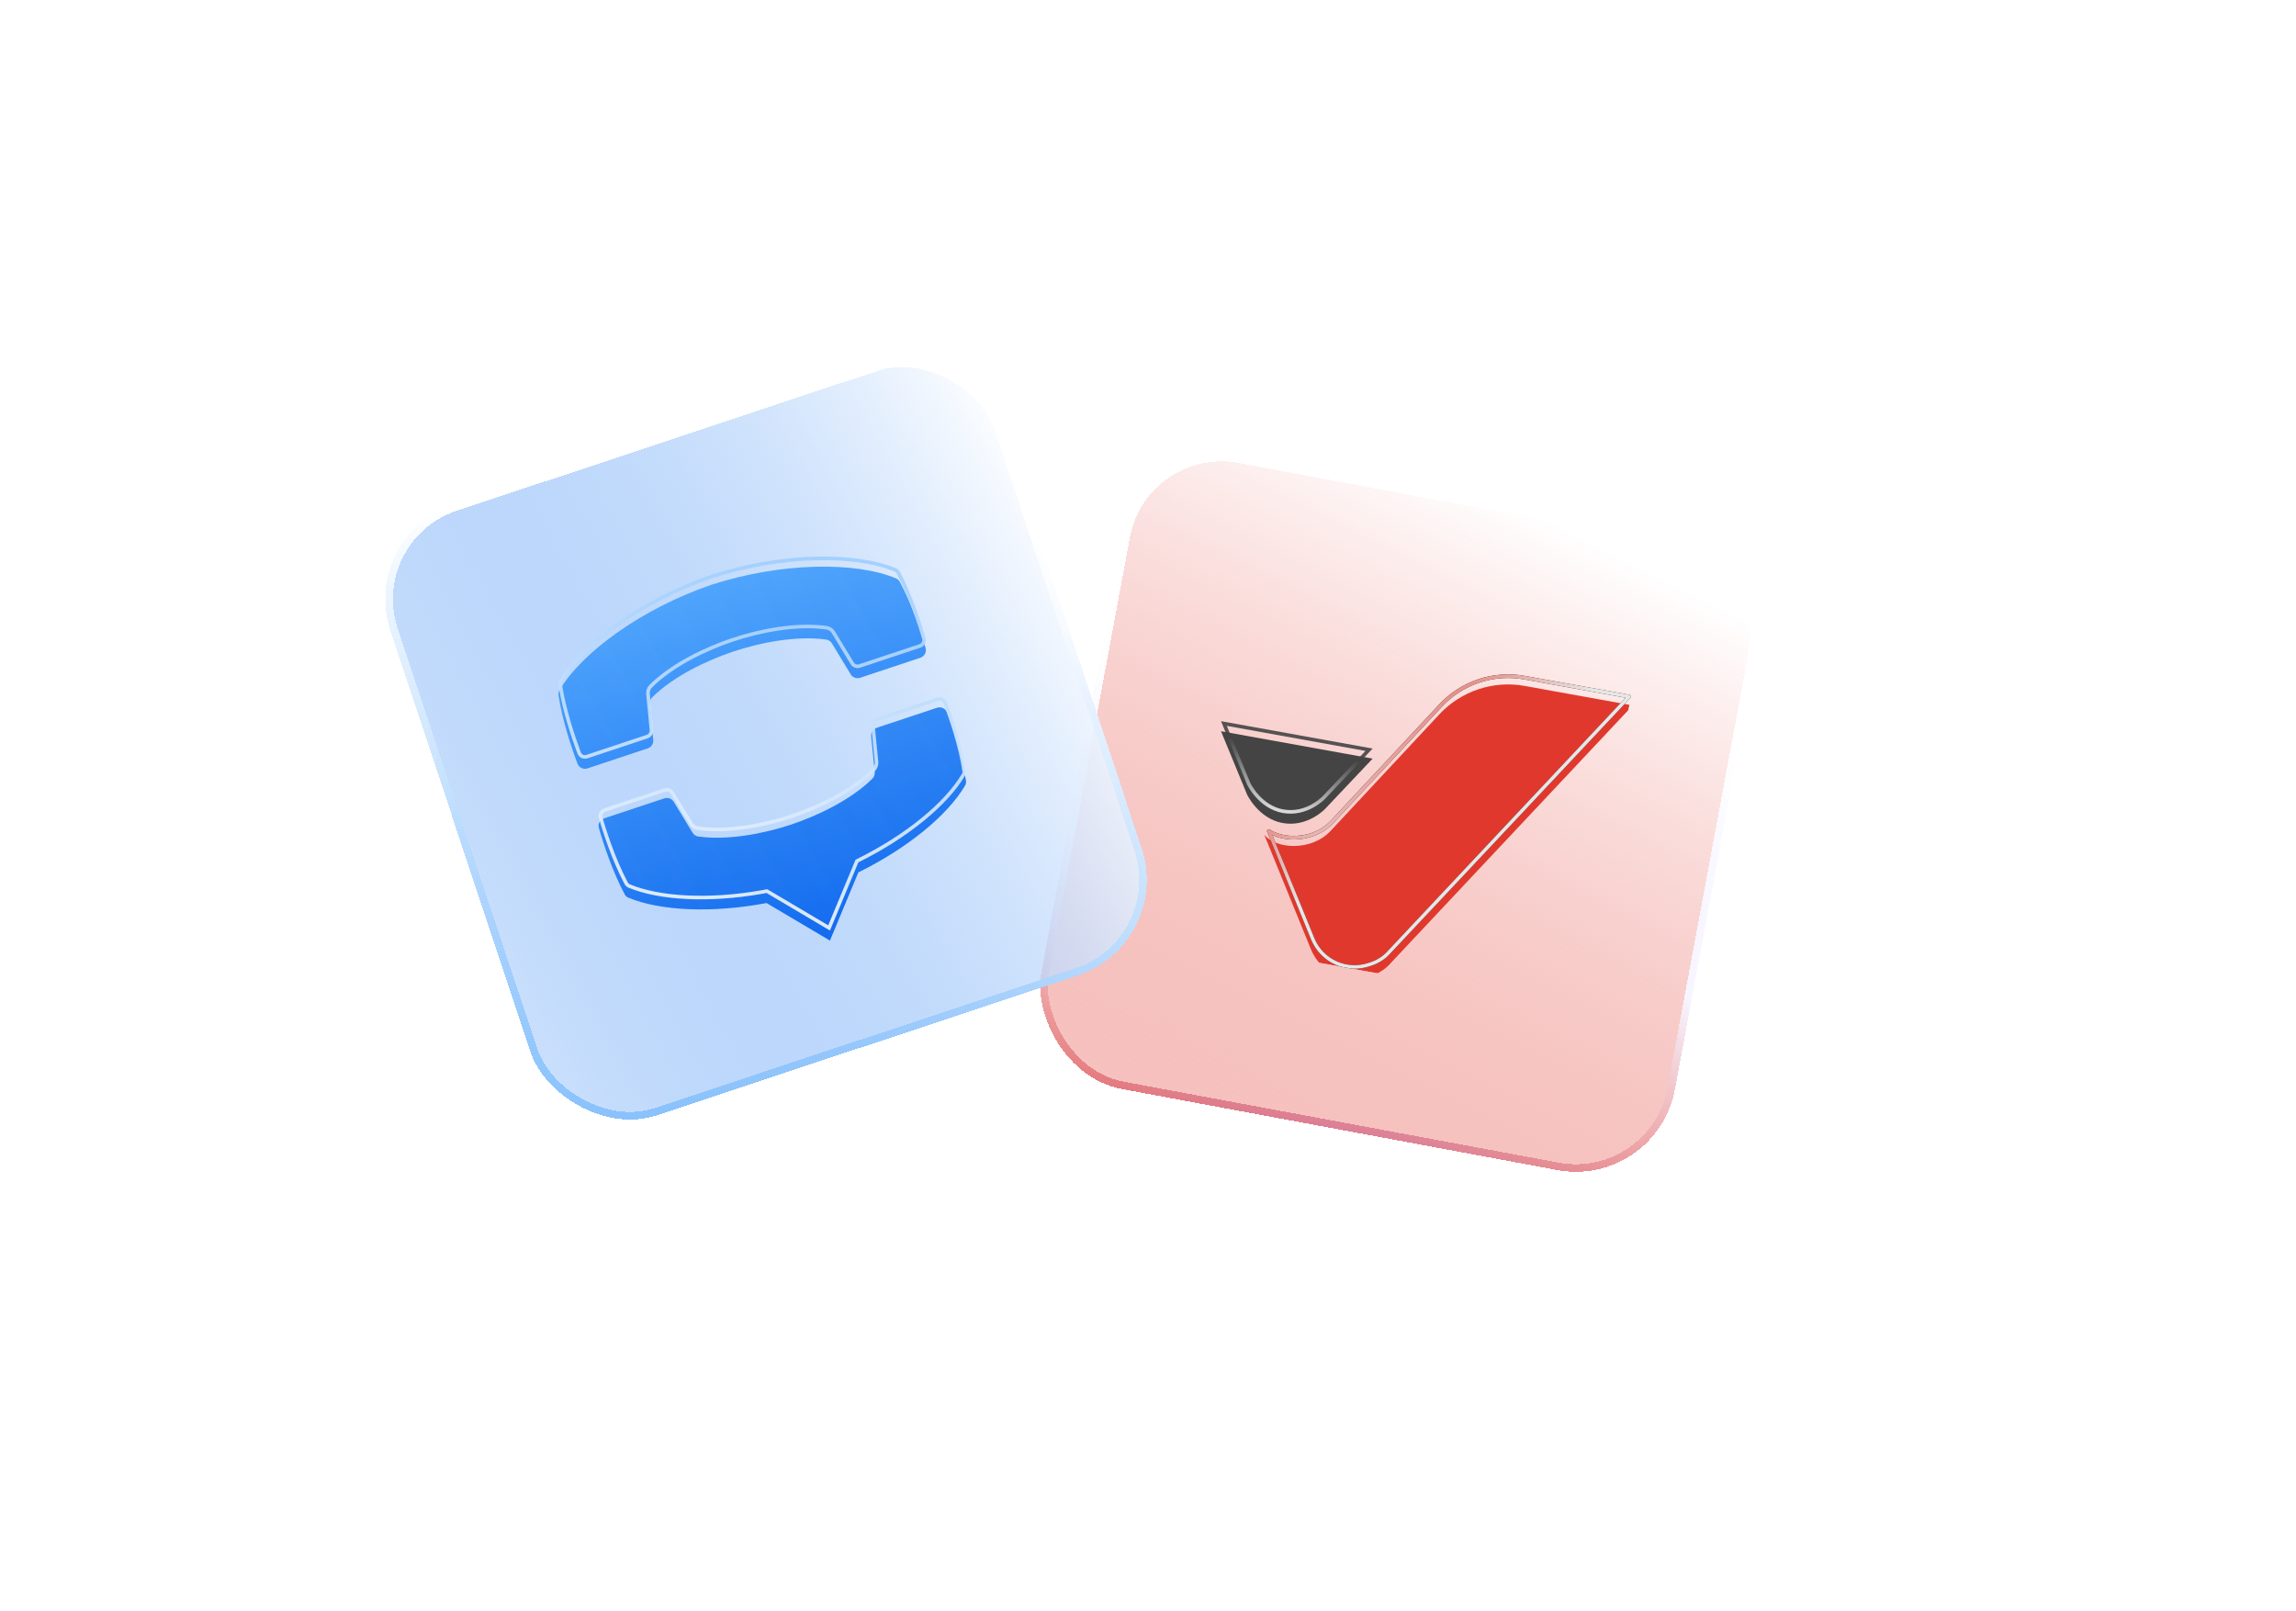
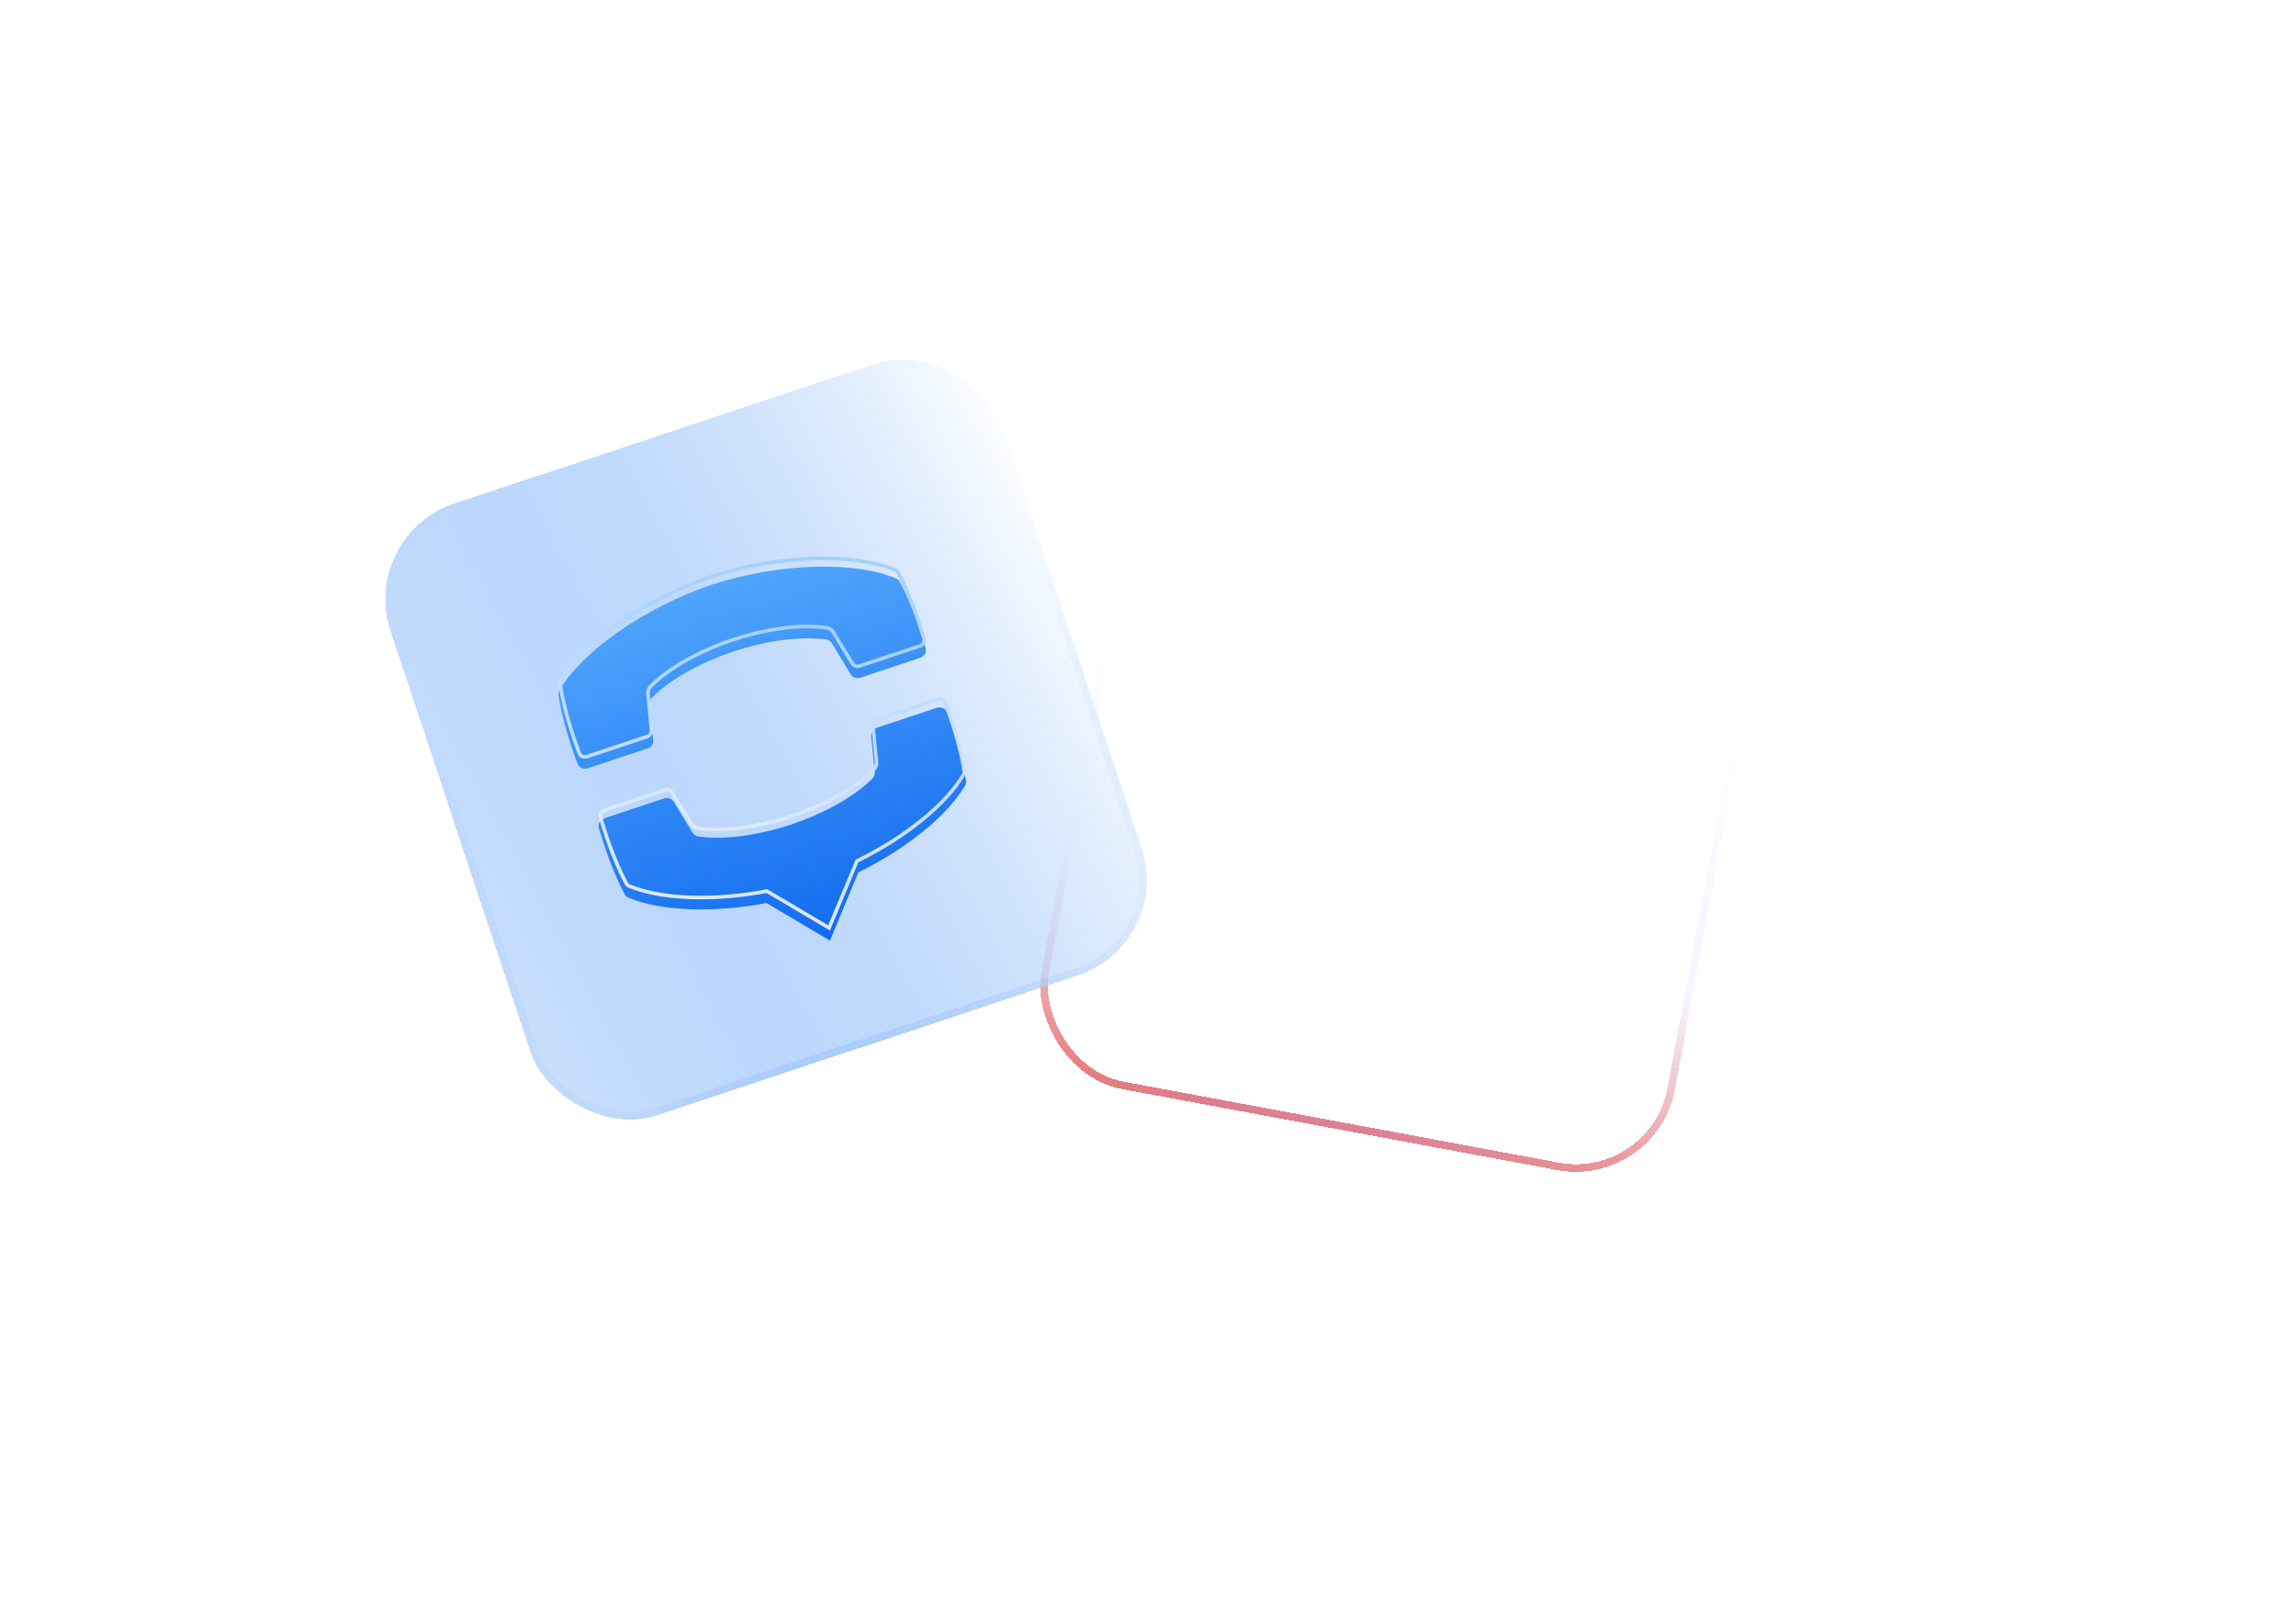
<svg xmlns="http://www.w3.org/2000/svg" width="640" height="449" viewBox="0 0 640 449" fill="none">
  <g filter="url(#filter0_d_43439_49821)">
-     <rect x="353.016" y="96.832" width="179.607" height="179.607" rx="28.064" transform="rotate(10.541 353.016 96.832)" fill="url(#paint0_linear_43439_49821)" shape-rendering="crispEdges" />
    <rect x="353.858" y="98.059" width="177.502" height="177.502" rx="27.011" transform="rotate(10.541 353.858 98.059)" stroke="url(#paint1_linear_43439_49821)" stroke-width="2.105" shape-rendering="crispEdges" />
    <rect x="353.858" y="98.059" width="177.502" height="177.502" rx="27.011" transform="rotate(10.541 353.858 98.059)" stroke="url(#paint2_radial_43439_49821)" stroke-width="2.105" shape-rendering="crispEdges" />
    <g clip-path="url(#clip0_43439_49821)">
      <g filter="url(#filter1_i_43439_49821)">
        <path d="M460.108 163.395C455.781 162.599 451.323 162.905 447.146 164.286C442.968 165.667 439.206 168.077 436.206 171.296L405.898 203.786C400.489 209.572 390.578 208.873 387.386 204.805L400.539 237.074C401.83 240.087 404.204 242.506 407.192 243.854C410.181 245.202 413.566 245.38 416.679 244.354C418.983 243.679 420.941 242.505 422.302 241.006L490.112 168.816L460.108 163.395Z" fill="#E1382D" />
      </g>
-       <path d="M460.017 163.887L489.118 169.144L421.938 240.664L421.932 240.67C420.642 242.09 418.769 243.221 416.539 243.874L416.522 243.879C413.528 244.866 410.272 244.695 407.398 243.399C404.524 242.102 402.24 239.775 400.998 236.877L388.669 206.629C390.536 207.864 393.127 208.521 395.816 208.49C399.475 208.449 403.446 207.14 406.263 204.127L406.264 204.127L436.571 171.637C439.514 168.48 443.205 166.116 447.303 164.761C451.4 163.407 455.773 163.106 460.017 163.887Z" stroke="black" stroke-linejoin="round" />
      <path d="M460.017 163.887L489.118 169.144L421.938 240.664L421.932 240.67C420.642 242.09 418.769 243.221 416.539 243.874L416.522 243.879C413.528 244.866 410.272 244.695 407.398 243.399C404.524 242.102 402.24 239.775 400.998 236.877L388.669 206.629C390.536 207.864 393.127 208.521 395.816 208.49C399.475 208.449 403.446 207.14 406.263 204.127L406.264 204.127L436.571 171.637C439.514 168.48 443.205 166.116 447.303 164.761C451.4 163.407 455.773 163.106 460.017 163.887Z" stroke="url(#paint3_linear_43439_49821)" stroke-opacity="0.9" stroke-linejoin="round" />
      <g filter="url(#filter2_i_43439_49821)">
-         <path d="M375.352 176.008L382.631 193.688C382.631 193.688 385.788 200.367 392.549 201.589C399.522 202.849 404.394 197.62 404.394 197.62L417.611 183.643L375.352 176.008Z" fill="#444444" />
+         <path d="M375.352 176.008L382.631 193.688C399.522 202.849 404.394 197.62 404.394 197.62L417.611 183.643L375.352 176.008Z" fill="#444444" />
      </g>
      <path d="M416.614 183.971L404.031 197.276L404.029 197.278C404.028 197.278 404.028 197.279 404.027 197.28C404.026 197.282 404.023 197.284 404.019 197.288C404.011 197.297 403.998 197.31 403.981 197.327C403.947 197.362 403.895 197.414 403.825 197.481C403.686 197.614 403.478 197.806 403.205 198.032C402.658 198.487 401.857 199.082 400.845 199.639C398.822 200.752 395.978 201.701 392.638 201.097C389.405 200.513 387.017 198.62 385.426 196.846C384.633 195.961 384.044 195.113 383.655 194.486C383.46 194.174 383.315 193.917 383.22 193.74C383.172 193.652 383.137 193.584 383.114 193.538C383.103 193.516 383.095 193.498 383.09 193.487C383.089 193.485 383.088 193.483 383.087 193.482L376.161 176.662L416.614 183.971Z" stroke="url(#paint4_linear_43439_49821)" stroke-opacity="0.9" />
    </g>
  </g>
  <g filter="url(#filter3_d_43439_49821)">
    <rect x="135" y="124.227" width="179.607" height="179.607" rx="28.064" transform="rotate(-18.382 135 124.227)" fill="url(#paint5_linear_43439_49821)" shape-rendering="crispEdges" />
-     <rect x="136.331" y="124.893" width="177.502" height="177.502" rx="27.011" transform="rotate(-18.382 136.331 124.893)" stroke="url(#paint6_linear_43439_49821)" stroke-width="2.105" shape-rendering="crispEdges" />
    <rect x="136.331" y="124.893" width="177.502" height="177.502" rx="27.011" transform="rotate(-18.382 136.331 124.893)" stroke="url(#paint7_radial_43439_49821)" stroke-width="2.105" shape-rendering="crispEdges" />
    <g opacity="0.9">
      <g filter="url(#filter4_i_43439_49821)">
        <path d="M233.276 135.188C252.828 128.893 273.448 128.69 284.725 133.382C285.215 133.586 285.593 133.935 285.843 134.396C289.169 140.551 291.923 149.002 293.006 152.837C293.326 153.977 292.673 155.151 291.538 155.528L274.757 161.104C273.761 161.435 272.669 161.039 272.132 160.153L266.901 151.535C266.551 150.958 265.974 150.552 265.299 150.458C257.087 149.298 247.032 151.245 239.229 153.854C232.135 156.224 222.751 160.646 216.761 166.588C216.281 167.065 216.062 167.736 216.125 168.404L217.091 178.444C217.191 179.475 216.554 180.445 215.557 180.776L198.776 186.353C197.641 186.73 196.411 186.182 195.99 185.076C194.56 181.352 191.706 172.938 190.691 166.016C190.615 165.497 190.713 164.99 190.979 164.534C197.205 154.026 213.846 141.847 233.276 135.188ZM298.958 170.724C298.513 169.634 297.289 169.092 296.161 169.467L279.395 175.039C278.38 175.376 277.738 176.332 277.834 177.372L278.826 187.396C278.886 188.077 278.645 188.734 278.18 189.219C272.273 195.059 263.069 199.52 255.25 202.118C248.133 204.442 237.977 206.538 229.649 205.346C228.949 205.248 228.4 204.853 228.04 204.272L222.799 195.661C222.253 194.77 221.166 194.388 220.189 194.713L203.426 200.283C202.261 200.671 201.605 201.837 201.938 202.964C203.009 206.815 205.773 215.26 209.111 221.41C209.347 221.868 209.72 222.239 210.195 222.411C219.012 226.081 233.472 226.761 248.674 223.896L266.343 234.358L274.262 215.351C288.068 208.537 299.107 199.424 303.948 191.256C304.226 190.834 304.34 190.301 304.256 189.793C303.248 182.868 300.367 174.463 298.958 170.724Z" fill="url(#paint8_linear_43439_49821)" />
      </g>
      <path d="M203.584 200.758L220.346 195.188C221.106 194.935 221.948 195.232 222.371 195.919L222.372 195.92L227.613 204.532L227.616 204.535C228.046 205.229 228.717 205.719 229.578 205.839L229.579 205.84C238.018 207.049 248.261 204.927 255.406 202.594L255.408 202.593C263.26 199.983 272.546 195.491 278.531 189.574L278.532 189.575L278.54 189.565C279.103 188.979 279.397 188.181 279.325 187.352L279.324 187.346L278.331 177.327C278.258 176.527 278.75 175.78 279.553 175.513L296.32 169.941C297.203 169.648 298.147 170.073 298.492 170.905C299.899 174.64 302.763 182.999 303.761 189.865L303.76 189.865L303.763 189.875C303.827 190.259 303.739 190.665 303.53 190.981L303.524 190.991L303.518 191.001C298.747 199.051 287.804 208.11 274.041 214.903L273.872 214.986L273.8 215.159L266.102 233.634L248.93 223.465L248.767 223.369L248.582 223.404L247.163 223.662C232.536 226.215 218.806 225.453 210.387 221.949L210.377 221.945L210.366 221.94L210.243 221.889C209.961 221.751 209.721 221.503 209.556 221.181L209.551 221.172L209.242 220.593C206.069 214.549 203.453 206.548 202.419 202.83L202.42 202.83L202.418 202.823C202.168 201.978 202.65 201.068 203.584 200.758ZM233.434 135.663C243.163 132.531 253.157 130.915 262.117 130.665C271.087 130.415 278.983 131.535 284.532 133.844C284.914 134.003 285.207 134.271 285.403 134.634C288.703 140.739 291.445 149.149 292.525 152.973C292.769 153.842 292.274 154.756 291.38 155.053L274.599 160.629C273.82 160.888 272.973 160.577 272.56 159.894L267.329 151.275C266.907 150.58 266.202 150.079 265.368 149.963C257.046 148.787 246.906 150.76 239.07 153.38C231.946 155.76 222.479 160.212 216.41 166.233L216.409 166.233C215.852 166.787 215.585 167.544 215.617 168.299L215.628 168.451L216.593 178.492L216.593 178.492C216.67 179.286 216.178 180.043 215.399 180.302L198.619 185.878C197.723 186.175 196.778 185.739 196.457 184.898L196.456 184.897L196.173 184.148C194.733 180.277 192.299 172.894 191.286 166.591L191.185 165.943C191.126 165.537 191.201 165.144 191.41 164.786C194.474 159.616 200.13 153.994 207.464 148.827C214.792 143.664 223.765 138.977 233.434 135.663Z" stroke="url(#paint9_linear_43439_49821)" stroke-opacity="0.9" />
    </g>
  </g>
  <defs>
    <filter id="filter0_d_43439_49821" x="185.16" y="21.832" width="409.43" height="409.434" filterUnits="userSpaceOnUse" color-interpolation-filters="sRGB">
      <feFlood flood-opacity="0" result="BackgroundImageFix" />
      <feColorMatrix in="SourceAlpha" type="matrix" values="0 0 0 0 0 0 0 0 0 0 0 0 0 0 0 0 0 0 127 0" result="hardAlpha" />
      <feOffset dx="-35" dy="25" />
      <feGaussianBlur stdDeviation="50" />
      <feComposite in2="hardAlpha" operator="out" />
      <feColorMatrix type="matrix" values="0 0 0 0 0.882 0 0 0 0 0.22 0 0 0 0 0.176 0 0 0 1 0" />
      <feBlend mode="normal" in2="BackgroundImageFix" result="effect1_dropShadow_43439_49821" />
      <feBlend mode="normal" in="SourceGraphic" in2="effect1_dropShadow_43439_49821" result="shape" />
    </filter>
    <filter id="filter1_i_43439_49821" x="387.387" y="162.961" width="102.727" height="84.857" filterUnits="userSpaceOnUse" color-interpolation-filters="sRGB">
      <feFlood flood-opacity="0" result="BackgroundImageFix" />
      <feBlend mode="normal" in="SourceGraphic" in2="BackgroundImageFix" result="shape" />
      <feColorMatrix in="SourceAlpha" type="matrix" values="0 0 0 0 0 0 0 0 0 0 0 0 0 0 0 0 0 0 127 0" result="hardAlpha" />
      <feOffset dy="2.806" />
      <feGaussianBlur stdDeviation="1.403" />
      <feComposite in2="hardAlpha" operator="arithmetic" k2="-1" k3="1" />
      <feColorMatrix type="matrix" values="0 0 0 0 0 0 0 0 0 0 0 0 0 0 0 0 0 0 0.25 0" />
      <feBlend mode="normal" in2="shape" result="effect1_innerShadow_43439_49821" />
    </filter>
    <filter id="filter2_i_43439_49821" x="375.352" y="176.008" width="42.258" height="28.584" filterUnits="userSpaceOnUse" color-interpolation-filters="sRGB">
      <feFlood flood-opacity="0" result="BackgroundImageFix" />
      <feBlend mode="normal" in="SourceGraphic" in2="BackgroundImageFix" result="shape" />
      <feColorMatrix in="SourceAlpha" type="matrix" values="0 0 0 0 0 0 0 0 0 0 0 0 0 0 0 0 0 0 127 0" result="hardAlpha" />
      <feOffset dy="2.806" />
      <feGaussianBlur stdDeviation="1.403" />
      <feComposite in2="hardAlpha" operator="arithmetic" k2="-1" k3="1" />
      <feColorMatrix type="matrix" values="0 0 0 0 0 0 0 0 0 0 0 0 0 0 0 0 0 0 0.25 0" />
      <feBlend mode="normal" in2="shape" result="effect1_innerShadow_43439_49821" />
    </filter>
    <filter id="filter3_d_43439_49821" x="0" y="-7.414" width="427.082" height="427.082" filterUnits="userSpaceOnUse" color-interpolation-filters="sRGB">
      <feFlood flood-opacity="0" result="BackgroundImageFix" />
      <feColorMatrix in="SourceAlpha" type="matrix" values="0 0 0 0 0 0 0 0 0 0 0 0 0 0 0 0 0 0 127 0" result="hardAlpha" />
      <feOffset dx="-35" dy="25" />
      <feGaussianBlur stdDeviation="50" />
      <feComposite in2="hardAlpha" operator="out" />
      <feColorMatrix type="matrix" values="0 0 0 0 0 0 0 0 0 0.34 0 0 0 0 0.85 0 0 0 0.6 0" />
      <feBlend mode="normal" in2="BackgroundImageFix" result="effect1_dropShadow_43439_49821" />
      <feBlend mode="normal" in="SourceGraphic" in2="effect1_dropShadow_43439_49821" result="shape" />
    </filter>
    <filter id="filter4_i_43439_49821" x="190.664" y="130.129" width="113.617" height="107.037" filterUnits="userSpaceOnUse" color-interpolation-filters="sRGB">
      <feFlood flood-opacity="0" result="BackgroundImageFix" />
      <feBlend mode="normal" in="SourceGraphic" in2="BackgroundImageFix" result="shape" />
      <feColorMatrix in="SourceAlpha" type="matrix" values="0 0 0 0 0 0 0 0 0 0 0 0 0 0 0 0 0 0 127 0" result="hardAlpha" />
      <feOffset dy="2.806" />
      <feGaussianBlur stdDeviation="1.403" />
      <feComposite in2="hardAlpha" operator="arithmetic" k2="-1" k3="1" />
      <feColorMatrix type="matrix" values="0 0 0 0 0 0 0 0 0 0 0 0 0 0 0 0 0 0 0.25 0" />
      <feBlend mode="normal" in2="shape" result="effect1_innerShadow_43439_49821" />
    </filter>
    <linearGradient id="paint0_linear_43439_49821" x1="445.595" y1="91.663" x2="362.195" y2="376.601" gradientUnits="userSpaceOnUse">
      <stop stop-color="white" />
      <stop offset="1" stop-color="#E1382D" stop-opacity="0.2" />
    </linearGradient>
    <linearGradient id="paint1_linear_43439_49821" x1="399.385" y1="158.846" x2="387.988" y2="312.268" gradientUnits="userSpaceOnUse">
      <stop offset="0.351" stop-color="white" />
      <stop offset="1" stop-color="#E1382D" />
    </linearGradient>
    <radialGradient id="paint2_radial_43439_49821" cx="0" cy="0" r="1" gradientUnits="userSpaceOnUse" gradientTransform="translate(442.819 220.312) rotate(-98.387) scale(110.631)">
      <stop stop-color="#7C52FF" stop-opacity="0.3" />
      <stop offset="1" stop-color="#7C52FF" stop-opacity="0" />
    </radialGradient>
    <linearGradient id="paint3_linear_43439_49821" x1="428" y1="204.59" x2="394.874" y2="159.139" gradientUnits="userSpaceOnUse">
      <stop stop-color="white" />
      <stop offset="1" stop-color="#FF1000" />
    </linearGradient>
    <linearGradient id="paint4_linear_43439_49821" x1="390.5" y1="203.09" x2="394.074" y2="183.42" gradientUnits="userSpaceOnUse">
      <stop stop-color="white" />
      <stop offset="1" stop-color="#444445" />
    </linearGradient>
    <linearGradient id="paint5_linear_43439_49821" x1="318.671" y1="156.575" x2="98.612" y2="195.675" gradientUnits="userSpaceOnUse">
      <stop stop-color="white" />
      <stop offset="1" stop-color="#2980F3" stop-opacity="0.2" />
    </linearGradient>
    <linearGradient id="paint6_linear_43439_49821" x1="247.376" y1="172.926" x2="117.778" y2="402.786" gradientUnits="userSpaceOnUse">
      <stop stop-color="white" />
      <stop offset="1" stop-color="#429EFC" />
    </linearGradient>
    <radialGradient id="paint7_radial_43439_49821" cx="0" cy="0" r="1" gradientUnits="userSpaceOnUse" gradientTransform="translate(224.804 247.706) rotate(-98.387) scale(110.631)">
      <stop stop-color="#4093F0" stop-opacity="0.3" />
      <stop offset="1" stop-color="#4093F0" stop-opacity="0" />
    </radialGradient>
    <linearGradient id="paint8_linear_43439_49821" x1="266.242" y1="234.391" x2="233.276" y2="135.188" gradientUnits="userSpaceOnUse">
      <stop stop-color="#005FED" />
      <stop offset="1" stop-color="#429EFC" />
    </linearGradient>
    <linearGradient id="paint9_linear_43439_49821" x1="250" y1="239.004" x2="271.473" y2="35.317" gradientUnits="userSpaceOnUse">
      <stop stop-color="white" />
      <stop offset="1" stop-color="#429EFC" />
    </linearGradient>
    <clipPath id="clip0_43439_49821">
-       <rect width="111.224" height="88.893" fill="white" transform="translate(380.238 148.965) rotate(10.241)" />
-     </clipPath>
+       </clipPath>
  </defs>
</svg>